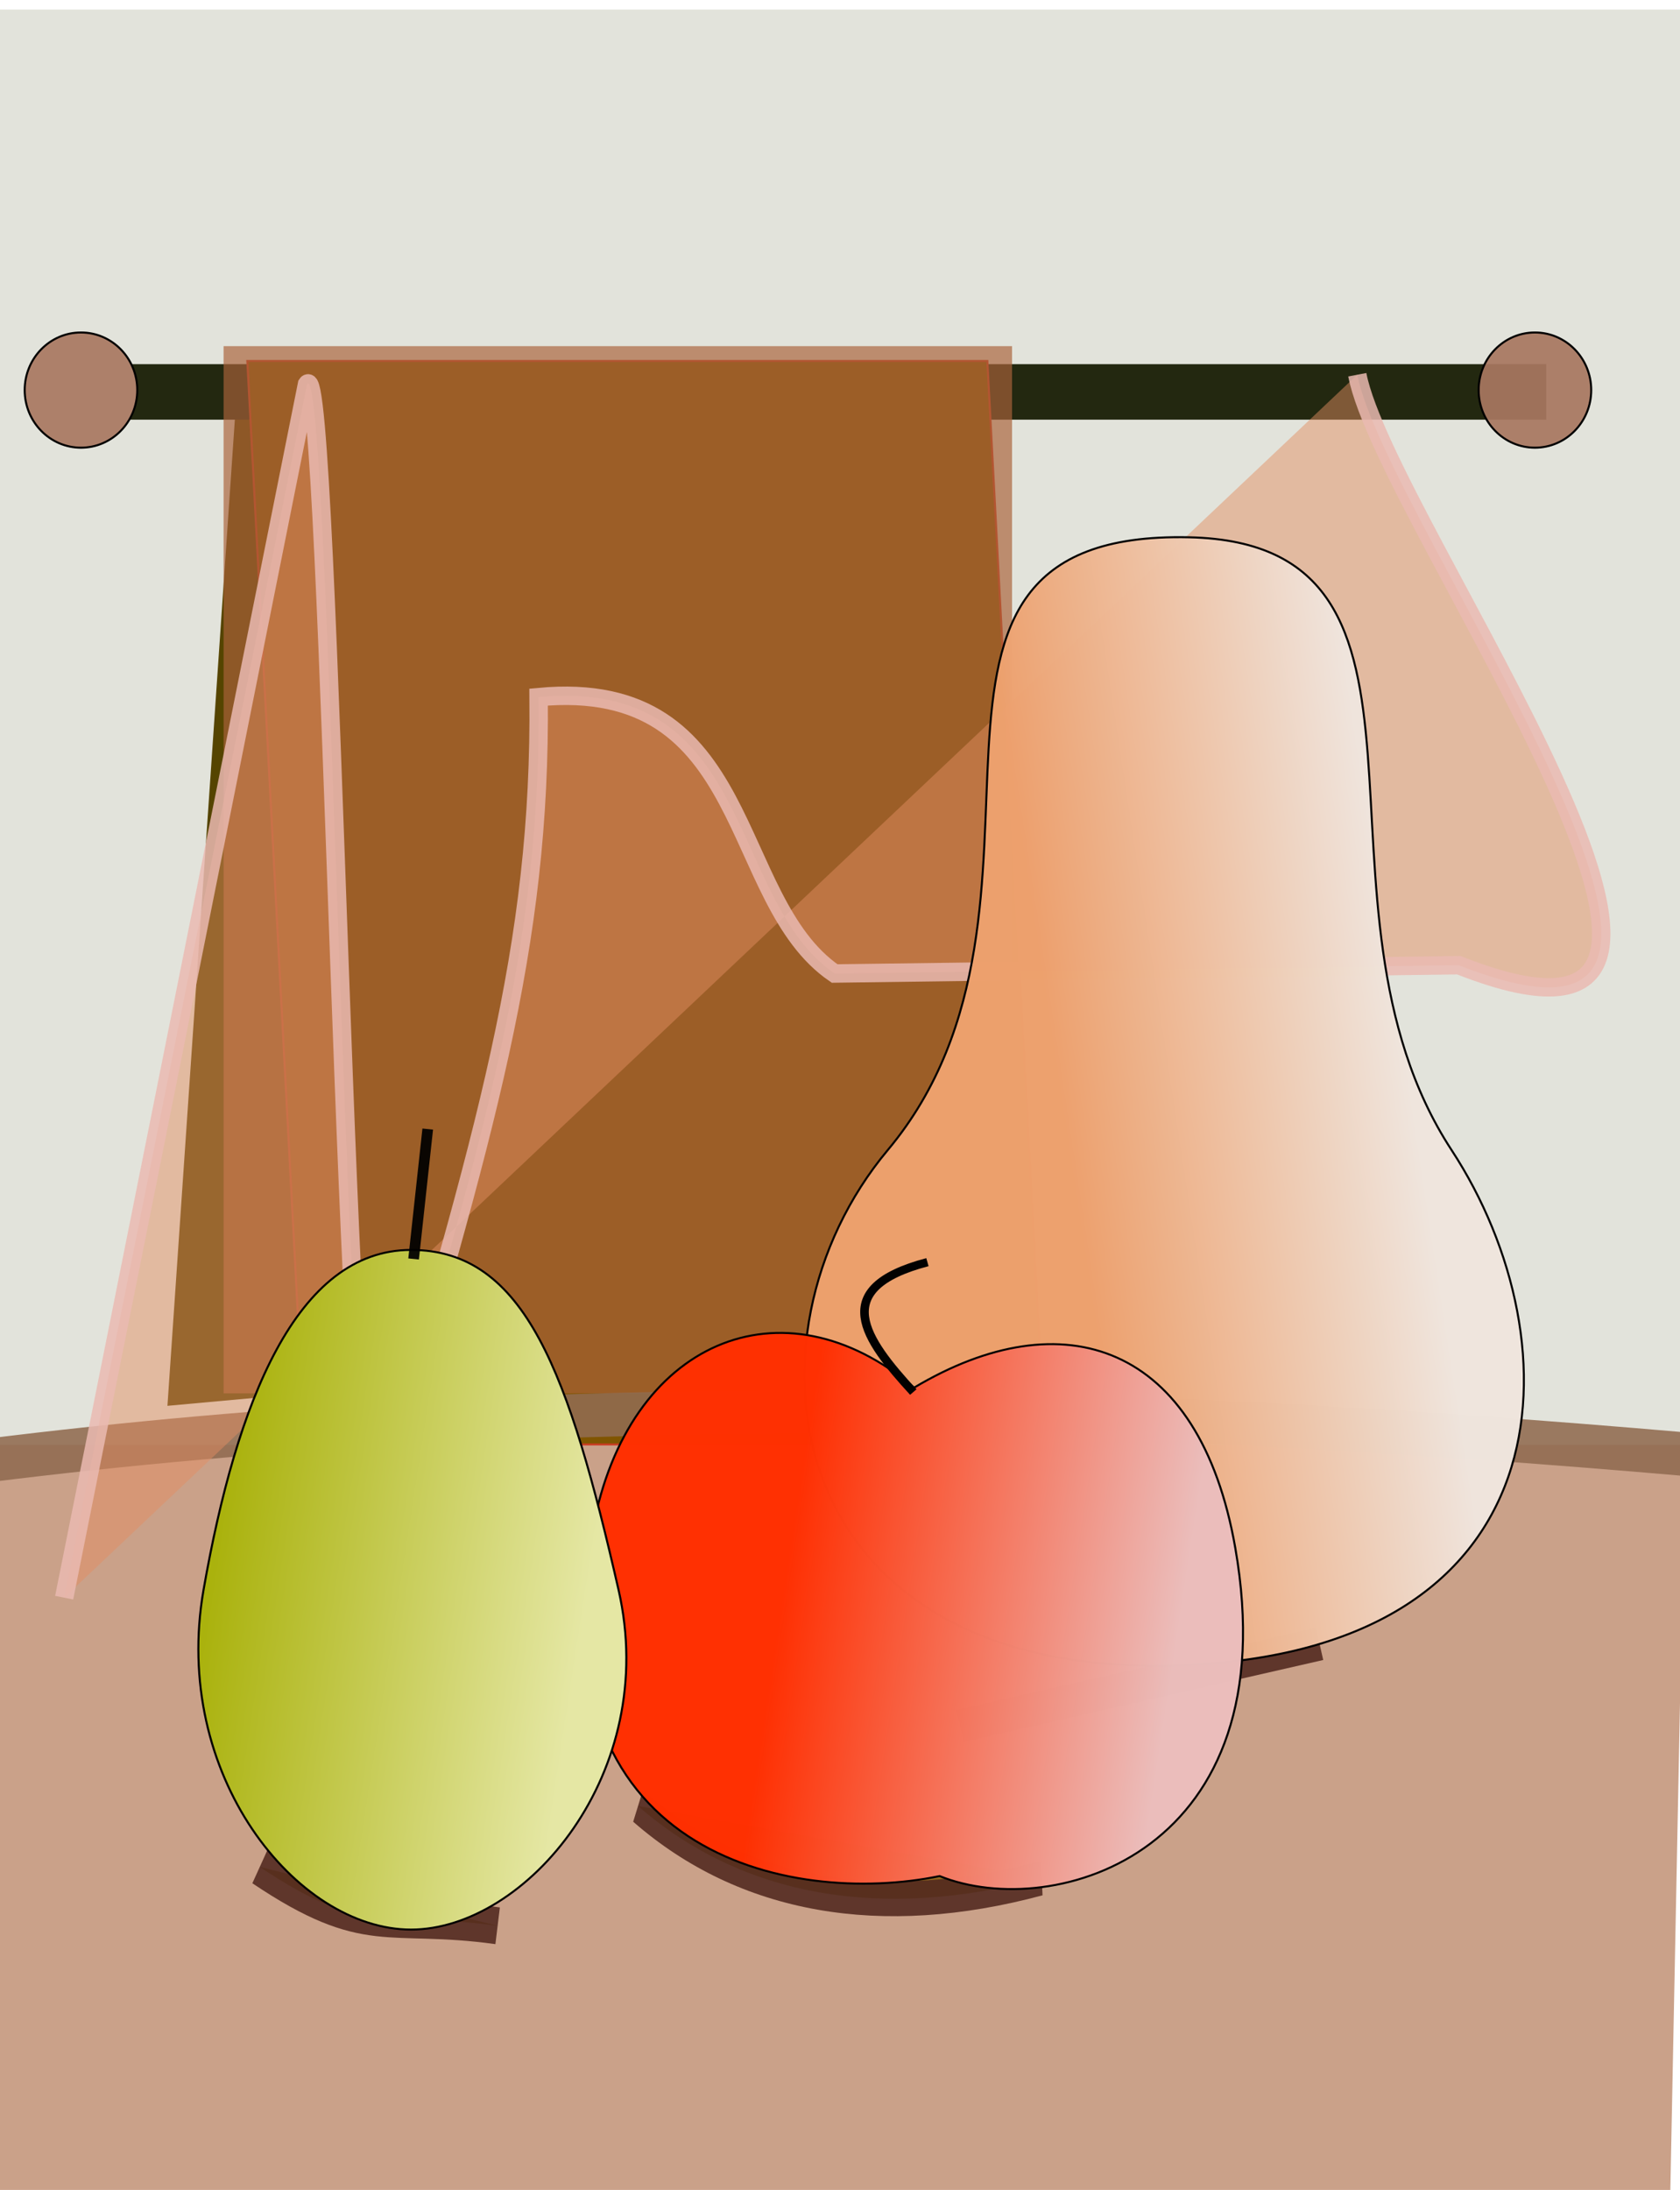
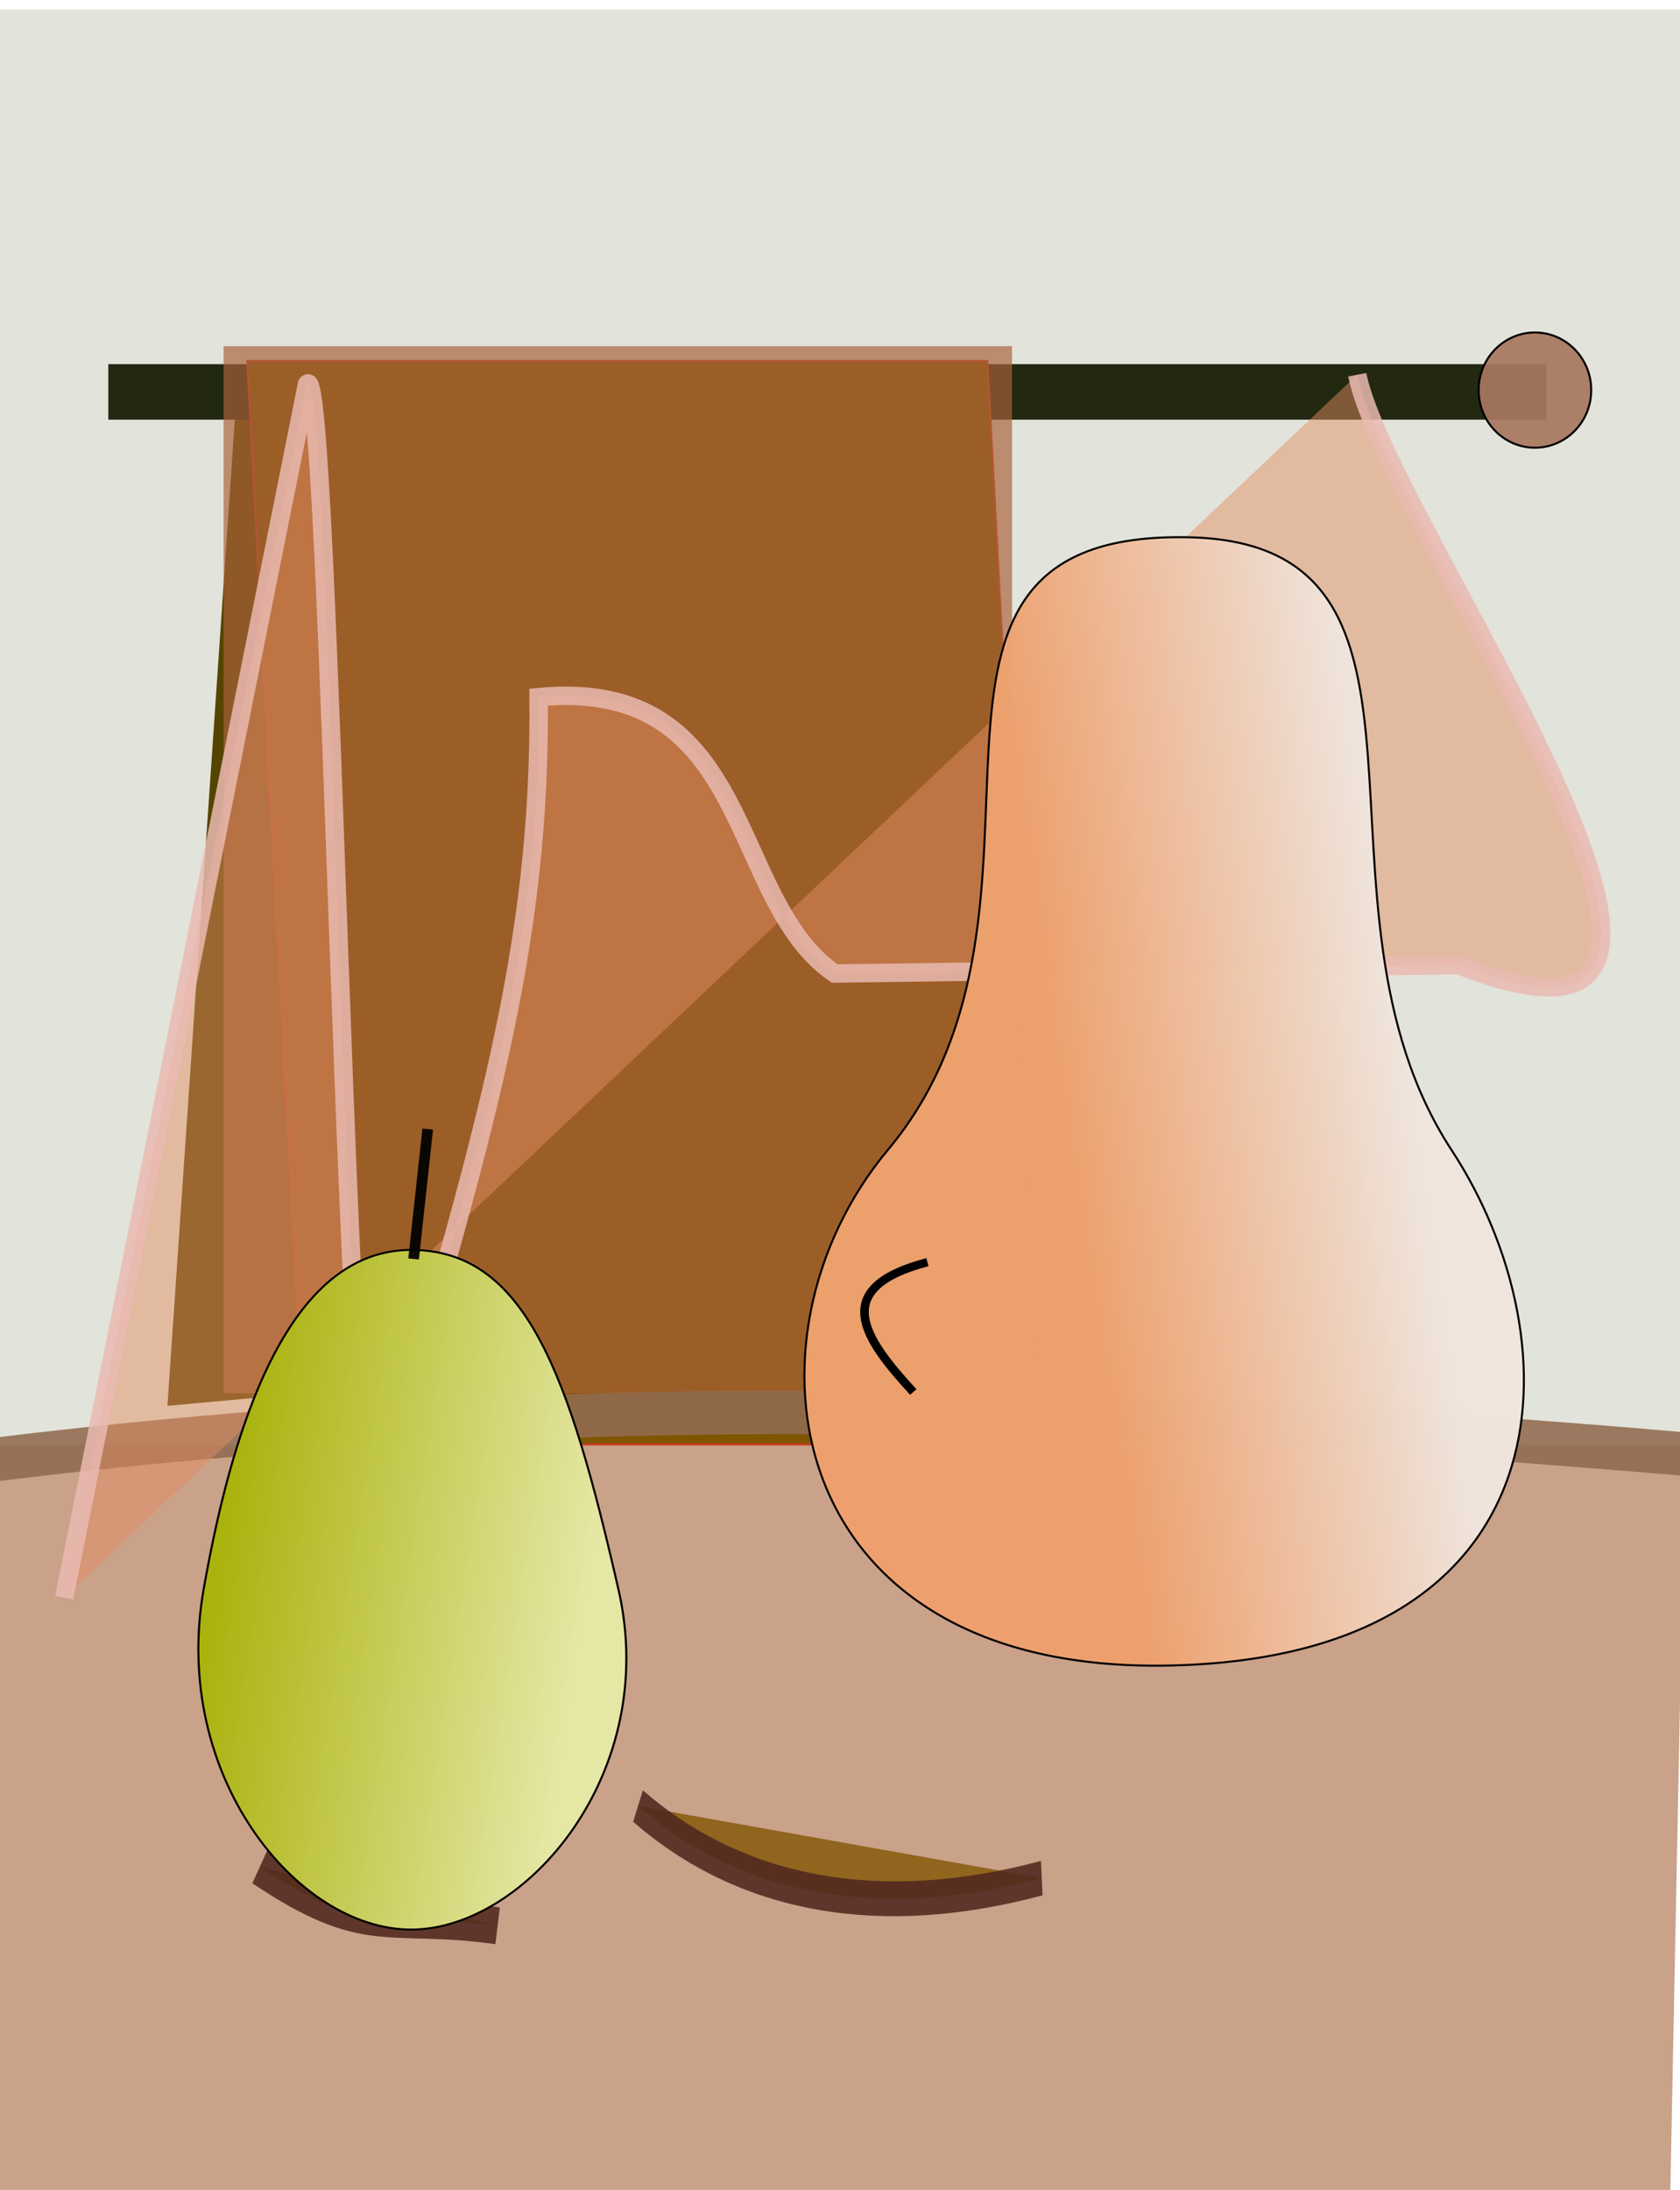
<svg xmlns="http://www.w3.org/2000/svg" xmlns:ns1="http://www.inkscape.org/namespaces/inkscape" xmlns:ns2="http://sodipodi.sourceforge.net/DTD/sodipodi-0.dtd" xmlns:xlink="http://www.w3.org/1999/xlink" width="218.763mm" height="285mm" viewBox="0 0 218.763 285" version="1.1" id="svg5" ns1:version="1.2.2 (b0a8486541, 2022-12-01)" ns2:docname="vegstilled2.svg">
  <ns2:namedview id="namedview7" pagecolor="#ffffff" bordercolor="#999999" borderopacity="1" ns1:showpageshadow="0" ns1:pageopacity="0" ns1:pagecheckerboard="0" ns1:deskcolor="#d1d1d1" ns1:document-units="mm" showgrid="false" ns1:zoom="0.70555556" ns1:cx="413.85827" ns1:cy="538.58268" ns1:window-width="1920" ns1:window-height="1011" ns1:window-x="0" ns1:window-y="0" ns1:window-maximized="1" ns1:current-layer="layer1" />
  <defs id="defs2">
    <linearGradient ns1:collect="always" id="linearGradient13151">
      <stop style="stop-color:#aab20d;stop-opacity:1;" offset="0" id="stop13147" />
      <stop style="stop-color:#e5e7a4;stop-opacity:1;" offset="1" id="stop13149" />
    </linearGradient>
    <linearGradient ns1:collect="always" id="linearGradient11528">
      <stop style="stop-color:#ff2f01;stop-opacity:1;" offset="0" id="stop11524" />
      <stop style="stop-color:#ebbebc;stop-opacity:1;" offset="1" id="stop11526" />
    </linearGradient>
    <linearGradient ns1:collect="always" id="linearGradient1030">
      <stop style="stop-color:#eda06d;stop-opacity:1;" offset="0" id="stop1026" />
      <stop style="stop-color:#efe5dd;stop-opacity:1;" offset="1" id="stop1028" />
    </linearGradient>
    <linearGradient ns1:collect="always" xlink:href="#linearGradient1030" id="linearGradient1032" x1="138.162" y1="143.258" x2="182.881" y2="136.427" gradientUnits="userSpaceOnUse" gradientTransform="translate(-3.644,34.478)" />
    <linearGradient ns1:collect="always" xlink:href="#linearGradient11528" id="linearGradient11530" x1="103.616" y1="196.312" x2="154.815" y2="204.192" gradientUnits="userSpaceOnUse" gradientTransform="matrix(0.967,0,0,1,-3.07,-8.225)" />
    <filter height="1.092" width="1.132" y="-0.046" x="-0.066" ns1:menu-tooltip="Silk carpet texture, horizontal stripes" ns1:menu="Textures" ns1:label="Silk Carpet" style="color-interpolation-filters:sRGB" id="filter13135">
      <feTurbulence type="turbulence" numOctaves="2" baseFrequency="0.01 0.11" seed="10" id="feTurbulence13117" />
      <feColorMatrix result="result5" values="1 0 0 0 0 0 1 0 0 0 0 0 1 0 0 0 0 0 1.3 0 " id="feColorMatrix13119" />
      <feComposite in="SourceGraphic" operator="out" in2="result5" id="feComposite13121" />
      <feMorphology operator="dilate" radius="1.3" result="result3" id="feMorphology13123" />
      <feTurbulence numOctaves="3" baseFrequency="0.08 0.05" type="fractalNoise" seed="7" result="result6" id="feTurbulence13125" />
      <feGaussianBlur stdDeviation="1.939" result="result7" id="feGaussianBlur13127" />
      <feDisplacementMap in="result3" xChannelSelector="R" yChannelSelector="G" scale="3" result="result4" in2="result7" id="feDisplacementMap13129" />
      <feComposite in="result4" k1="1" result="result2" operator="arithmetic" in2="result4" k2="1" id="feComposite13131" k3="0" k4="0" />
      <feBlend in2="result4" mode="normal" in="result2" id="feBlend13133" />
    </filter>
    <linearGradient ns1:collect="always" xlink:href="#linearGradient13151" id="linearGradient13153" x1="36.105" y1="208.273" x2="84.244" y2="215.688" gradientUnits="userSpaceOnUse" gradientTransform="matrix(0.967,0,0,1,0.372,-12.477)" />
    <filter ns1:label="Jam Spread" ns1:menu="Textures" ns1:menu-tooltip="Glossy clumpy jam spread" style="color-interpolation-filters:sRGB" id="filter13189" x="-0.016" y="-0.019" width="1.031" height="1.038">
      <feGaussianBlur stdDeviation="1" in="SourceGraphic" result="result0" id="feGaussianBlur13173" />
      <feTurbulence result="result1" numOctaves="7" seed="488" baseFrequency="0.017" type="turbulence" id="feTurbulence13175" />
      <feComposite in="result0" in2="result1" operator="out" result="result2" id="feComposite13177" />
      <feGaussianBlur stdDeviation="0.5" result="result5" id="feGaussianBlur13179" />
      <feSpecularLighting in="result5" specularExponent="100" specularConstant="4" result="result4" surfaceScale="1.5" id="feSpecularLighting13183">
        <feDistantLight azimuth="225" elevation="62" id="feDistantLight13181" />
      </feSpecularLighting>
      <feComposite operator="atop" in="result4" in2="result2" result="result91" id="feComposite13185" />
      <feBlend mode="multiply" in2="result91" id="feBlend13187" />
    </filter>
    <filter ns1:collect="always" style="color-interpolation-filters:sRGB" id="filter13920" x="-0.088" y="-0.536" width="1.176" height="2.072">
      <feGaussianBlur ns1:collect="always" stdDeviation="1.514" id="feGaussianBlur13922" />
    </filter>
    <filter ns1:collect="always" style="color-interpolation-filters:sRGB" id="filter1117" x="-0.052" y="-0.602" width="1.099" height="2.222">
      <feGaussianBlur ns1:collect="always" stdDeviation="1.067" id="feGaussianBlur1119" />
    </filter>
    <filter ns1:collect="always" style="color-interpolation-filters:sRGB" id="filter1121" x="-0.077" y="-1.341" width="1.144" height="3.683">
      <feGaussianBlur ns1:collect="always" stdDeviation="0.877" id="feGaussianBlur1123" />
    </filter>
    <filter height="1.094" width="1.141" y="-0.047" x="-0.071" ns1:menu-tooltip="Silk carpet texture, horizontal stripes" ns1:menu="Textures" ns1:label="Silk Carpet" style="color-interpolation-filters:sRGB" id="filter2434">
      <feTurbulence type="turbulence" numOctaves="2" baseFrequency="0.01 0.11" seed="10" id="feTurbulence2416" />
      <feColorMatrix result="result5" values="1 0 0 0 0 0 1 0 0 0 0 0 1 0 0 0 0 0 1.3 0 " id="feColorMatrix2418" />
      <feComposite in="SourceGraphic" operator="out" in2="result5" id="feComposite2420" />
      <feMorphology operator="dilate" radius="1.3" result="result3" id="feMorphology2422" />
      <feTurbulence numOctaves="3" baseFrequency="0.08 0.05" type="fractalNoise" seed="7" result="result6" id="feTurbulence2424" />
      <feGaussianBlur stdDeviation="2.151" result="result7" id="feGaussianBlur2426" />
      <feDisplacementMap in="result3" xChannelSelector="R" yChannelSelector="G" scale="3" result="result4" in2="result7" id="feDisplacementMap2428" />
      <feComposite in="result4" k1="1" result="result2" operator="arithmetic" in2="result4" k2="1" id="feComposite2430" k3="0" k4="0" />
      <feBlend in2="result4" mode="normal" in="result2" id="feBlend2432" />
    </filter>
  </defs>
  <g ns1:label="Layer 1" ns1:groupmode="layer" id="layer1" transform="translate(3.644,-34.478)">
    <path id="rect13155" style="vector-effect:none;fill:#caa189;fill-rule:evenodd;stroke-width:0.221;filter:url(#filter13189);stop-color:#000000" transform="matrix(0.966,-0.197,0,1.486,6.608,-81.735)" d="M -11.635,135.158 218.971,154.069 213.767,323.938 -12.467,291.978 Z" ns2:nodetypes="ccccc" />
    <rect style="font-variation-settings:normal;vector-effect:none;fill:#e2e3db;fill-opacity:1;fill-rule:evenodd;stroke-width:0.265;stroke-linecap:butt;stroke-linejoin:miter;stroke-miterlimit:4;stroke-dasharray:none;stroke-dashoffset:0;stroke-opacity:1;-inkscape-stroke:none;stop-color:#000000" id="rect13141" width="221.16" height="186.79" x="-4.618" y="35.718" />
    <path id="rect13101" style="vector-effect:none;fill:#554400;fill-rule:evenodd;stroke-width:0.26;filter:url(#filter13135);stop-color:#000000" transform="matrix(1.032,-0.052,-0.159,1.009,25.915,28.488)" d="M 10.13,58.347 H 100.408 V 185.025 l -78.902,3.342 z" ns2:nodetypes="ccccc" />
    <rect style="font-variation-settings:normal;vector-effect:none;fill:#232810;fill-opacity:1;fill-rule:evenodd;stroke-width:0.265;stroke-linecap:butt;stroke-linejoin:miter;stroke-miterlimit:4;stroke-dasharray:none;stroke-dashoffset:0;stroke-opacity:1;-inkscape-stroke:none;stop-color:#000000" id="rect13139" width="187.232" height="7.224" x="10.461" y="81.87" />
    <path id="rect13137" style="vector-effect:none;fill:#805500;fill-rule:evenodd;stroke-width:0.26;filter:url(#filter2434);stop-color:#000000;stroke:#c93b20;stroke-opacity:1" transform="matrix(1.034,0,0.053,1,14.996,23.106)" d="M 10.13,58.347 H 103.322 V 199.351 H 10.13 Z" />
    <rect style="fill:#a9623b;fill-opacity:0.673;fill-rule:evenodd;stroke-width:0.265" id="rect3214" width="102.671" height="136.285" x="25.471" y="79.525" />
    <path style="opacity:0.885;fill:none;stroke:#916b51;stroke-width:5.665;stroke-opacity:1;paint-order:stroke markers fill;stop-color:#000000" d="M -5.549,224.582 C 68.713,215.287 142.463,217.359 216.02,223.743" id="path1781" ns2:nodetypes="cc" />
    <path style="opacity:0.851;fill:#e18c61;fill-opacity:0.569;stroke:#e9bab1;stroke-width:2.4;stroke-dasharray:none;stroke-opacity:1;stop-color:#000000" d="m 173.097,83.245 c 3.695,19.279 60.125,95.371 13.219,76.842 l -81.278,1.083 C 90.99,151.541 94.696,122.539 66.492,125.199 66.812,157.539 59.719,181.566 45.48,229.629 41.517,243.005 39.407,79.646 36.336,84.476 L 4.712,242.397" id="path14626" ns2:nodetypes="csccscc" />
-     <path style="opacity:0.885;mix-blend-mode:normal;fill:#805500;fill-opacity:1;stroke:#421912;stroke-width:4.3;stroke-dasharray:none;stroke-opacity:1;paint-order:stroke markers fill;filter:url(#filter13920);stop-color:#000000" d="M 121.364,259.099 168.184,248.413" id="path13918" />
    <path id="path238" style="opacity:0.991;fill:url(#linearGradient1032);fill-opacity:1;fill-rule:evenodd;stroke:#000000;stroke-width:0.265;stop-color:#000000" d="m 185.372,184.144 c 16.439,25.112 15.482,65.976 -36.707,67.085 -50.871,1.081 -57.087,-42.717 -36.707,-67.085 26.829,-32.078 -4.895,-80.741 39.268,-79.743 37.346,0.844 13.211,47.762 34.146,79.743 z" ns2:nodetypes="sssss" />
    <path style="opacity:0.885;mix-blend-mode:normal;fill:#805500;fill-opacity:1;stroke:#421912;stroke-width:2.884;stroke-dasharray:none;stroke-opacity:1;paint-order:stroke markers fill;filter:url(#filter1117);stop-color:#000000" d="m 79.313,276.063 c 16.123,6.995 36.915,8.292 60.027,3.947" id="path13786" ns2:nodetypes="cc" transform="matrix(0.882,0.053,-0.094,1.571,35.434,-168.39)" />
    <g id="g13094" transform="matrix(1.034,0,0,1,-0.47,42.703)" style="stroke-width:0.984">
-       <path id="path447" style="opacity:0.991;vector-effect:none;fill:url(#linearGradient11530);fill-opacity:1;fill-rule:evenodd;stroke:#000000;stroke-width:0.26;stop-color:#000000;stop-opacity:1" d="m 152.496,193.227 c 6.693,39.586 -22.76,48.729 -37.234,42.699 -18.718,3.983 -51.248,-2.776 -43.654,-45.268 4.353,-24.359 23.888,-32.818 40.444,-18.3 18.743,-11.558 35.936,-5.793 40.444,20.868 z" ns2:nodetypes="scscs" />
      <path style="opacity:0.991;fill:none;stroke:#000000;stroke-width:1.082;stop-color:#000000" d="m 113.726,156.032 c -12.531,3.396 -7.906,10.008 -1.779,16.903 v 0" id="path11590" ns2:nodetypes="ccc" />
    </g>
-     <ellipse style="font-variation-settings:normal;vector-effect:none;fill:#ad806a;fill-opacity:1;fill-rule:evenodd;stroke:#000000;stroke-width:0.265;stroke-linecap:butt;stroke-linejoin:miter;stroke-miterlimit:4;stroke-dasharray:none;stroke-dashoffset:0;stroke-opacity:1;-inkscape-stroke:none;stop-color:#000000" id="path13143" cx="6.901" cy="85.244" rx="7.33" ry="7.496" />
    <ellipse style="font-variation-settings:normal;vector-effect:none;fill:#a87761;fill-opacity:0.922;fill-rule:evenodd;stroke:#000000;stroke-width:0.265;stroke-linecap:butt;stroke-linejoin:miter;stroke-miterlimit:4;stroke-dasharray:none;stroke-dashoffset:0;stroke-opacity:1;-inkscape-stroke:none;stop-color:#000000" id="ellipse13145" cx="196.228" cy="85.244" rx="7.33" ry="7.496" />
    <path style="opacity:0.885;fill:#0e0e0b;fill-opacity:1;stroke:none;stroke-width:1.7;paint-order:stroke markers fill;stop-color:#000000" d="m 177.798,248.112 20.349,-20.839" id="path13423" />
    <path style="opacity:0.885;mix-blend-mode:normal;fill:#805500;fill-opacity:1;stroke:#421912;stroke-width:4.183;stroke-dasharray:none;stroke-opacity:1;paint-order:stroke markers fill;filter:url(#filter1121);stop-color:#000000" d="m 32.047,283.127 c 16.963,4.567 18.951,0.804 34.588,-0.942" id="path13658" ns2:nodetypes="cc" transform="matrix(0.889,0.252,-0.239,1.121,69.36,-48.024)" />
    <g id="g13099" transform="matrix(1.034,0,0,1,40.152,54.037)" style="stroke-width:0.984">
      <g id="g13090" style="fill:#88aa00;fill-opacity:1;stroke-width:0.984" transform="translate(-49.875,-17.117)">
        <path id="path234" style="display:inline;fill:url(#linearGradient13153);fill-opacity:1;fill-rule:evenodd;stroke:#000000;stroke-width:0.26;stop-color:#000000" d="m 85.412,204.447 c -6.209,-28.045 -11.698,-44.224 -26.129,-44.224 -14.43,0 -21.989,19.8 -26.129,44.224 -4.081,24.081 11.698,44.224 26.129,44.224 14.43,0 31.408,-20.377 26.129,-44.224 z" ns2:nodetypes="sssss" />
        <path style="opacity:0.935;fill:#88aa00;fill-opacity:1;stroke:#000000;stroke-width:1.343;stroke-dasharray:none;stop-color:#000000" d="M 59.606,161.399 61.385,144.496" id="path1088" />
      </g>
    </g>
  </g>
</svg>